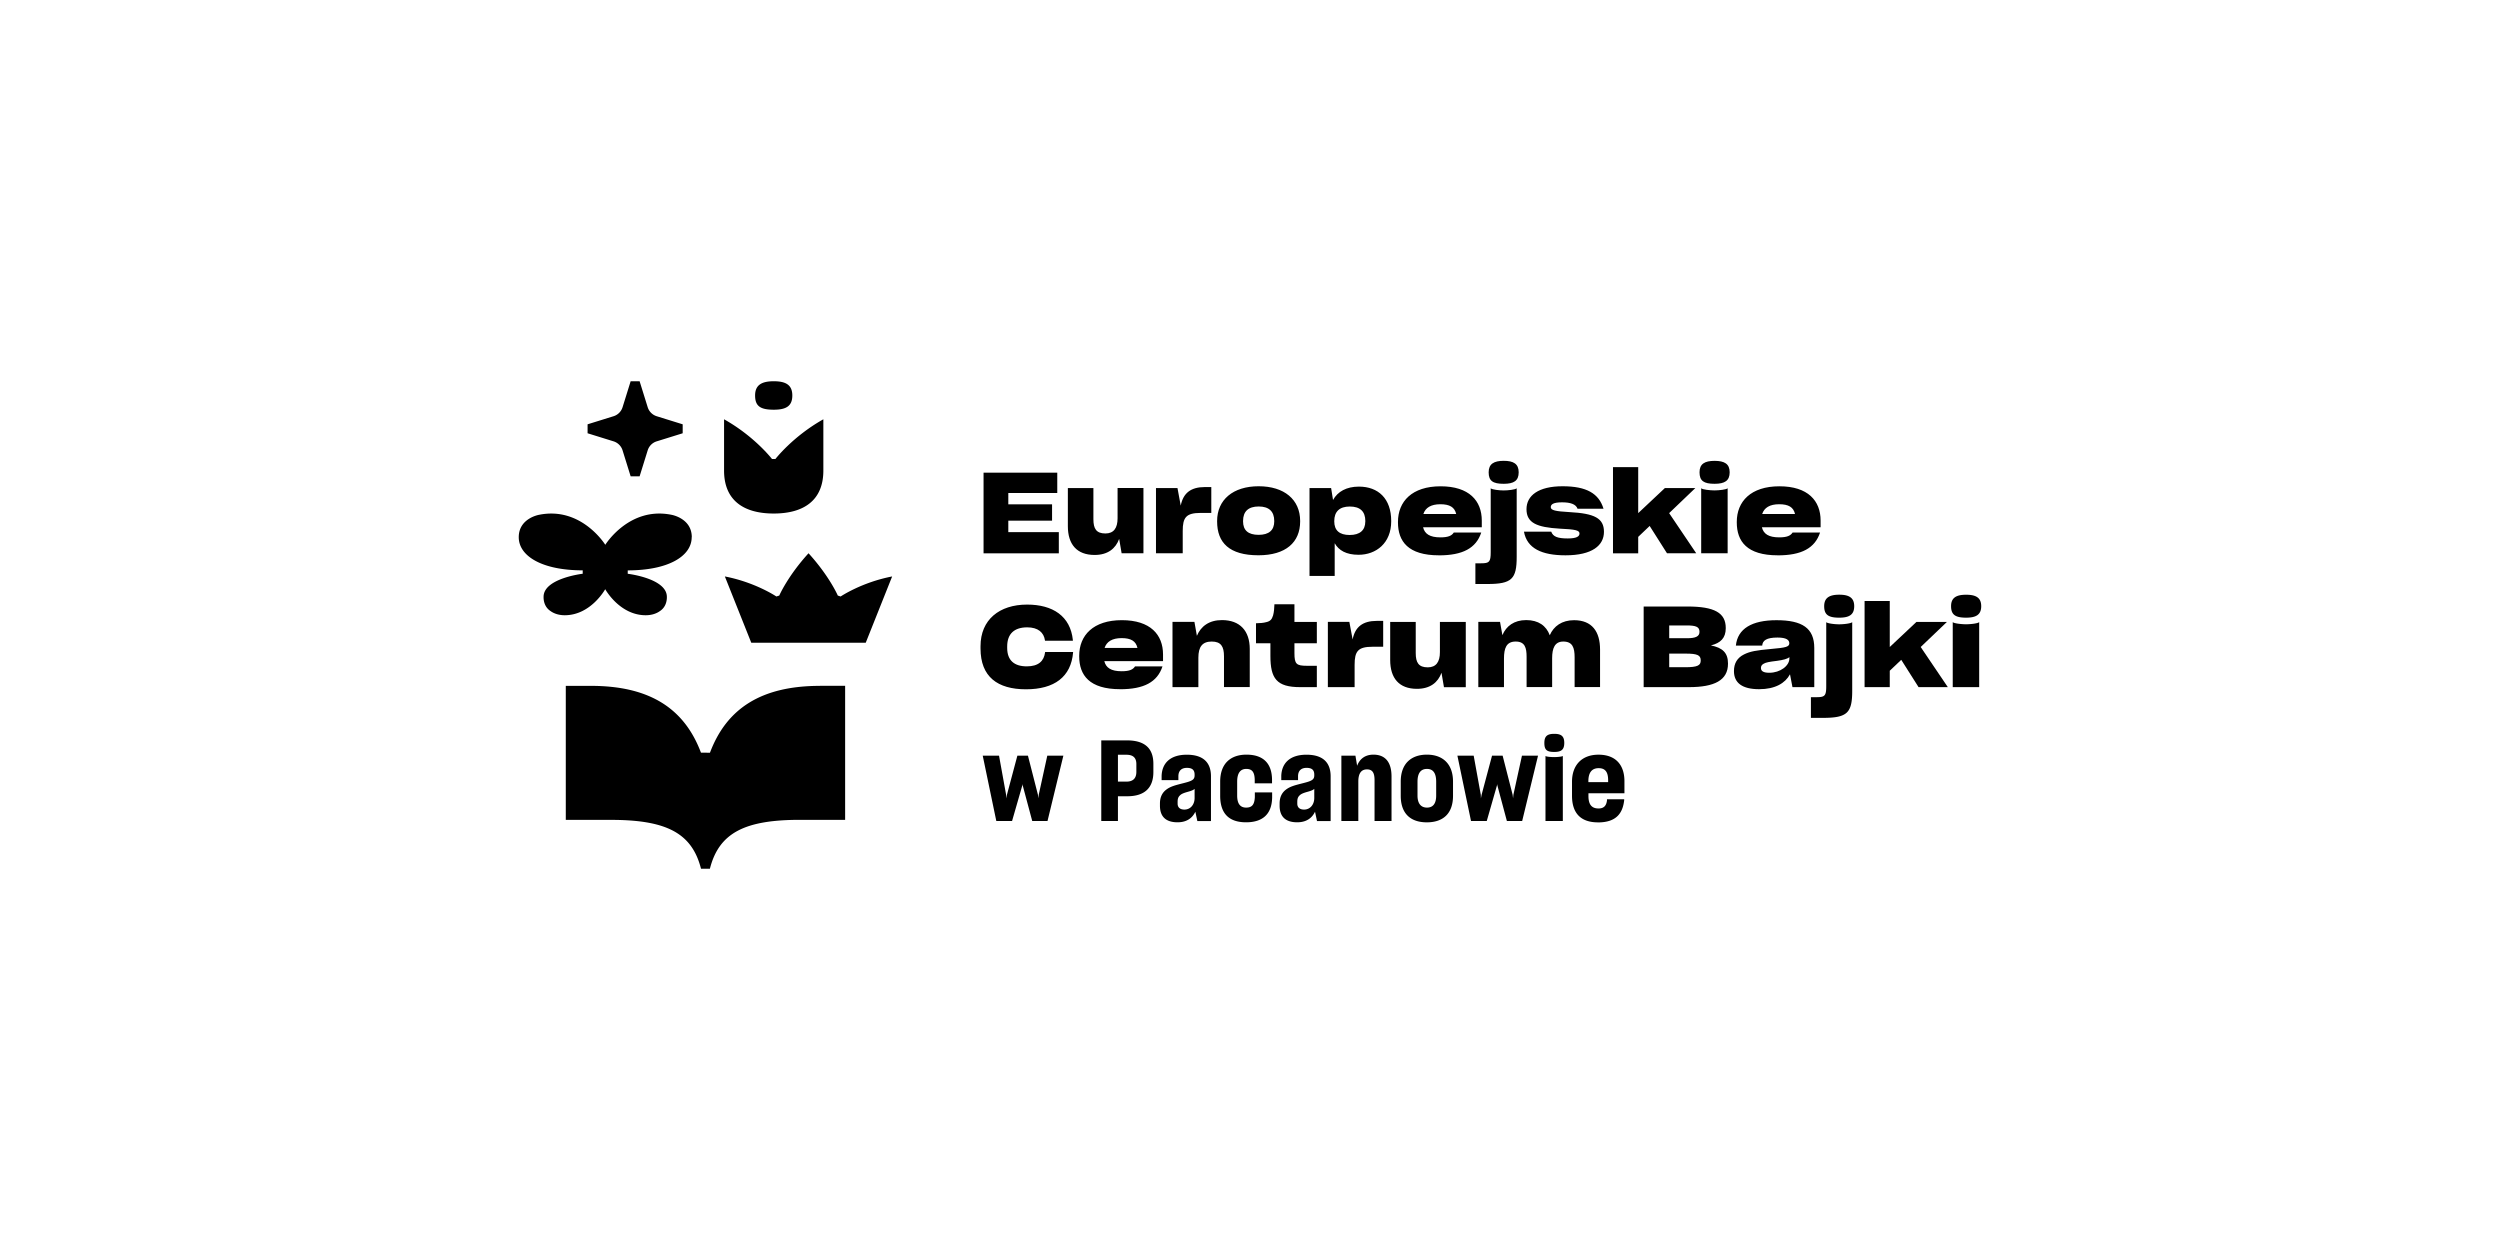
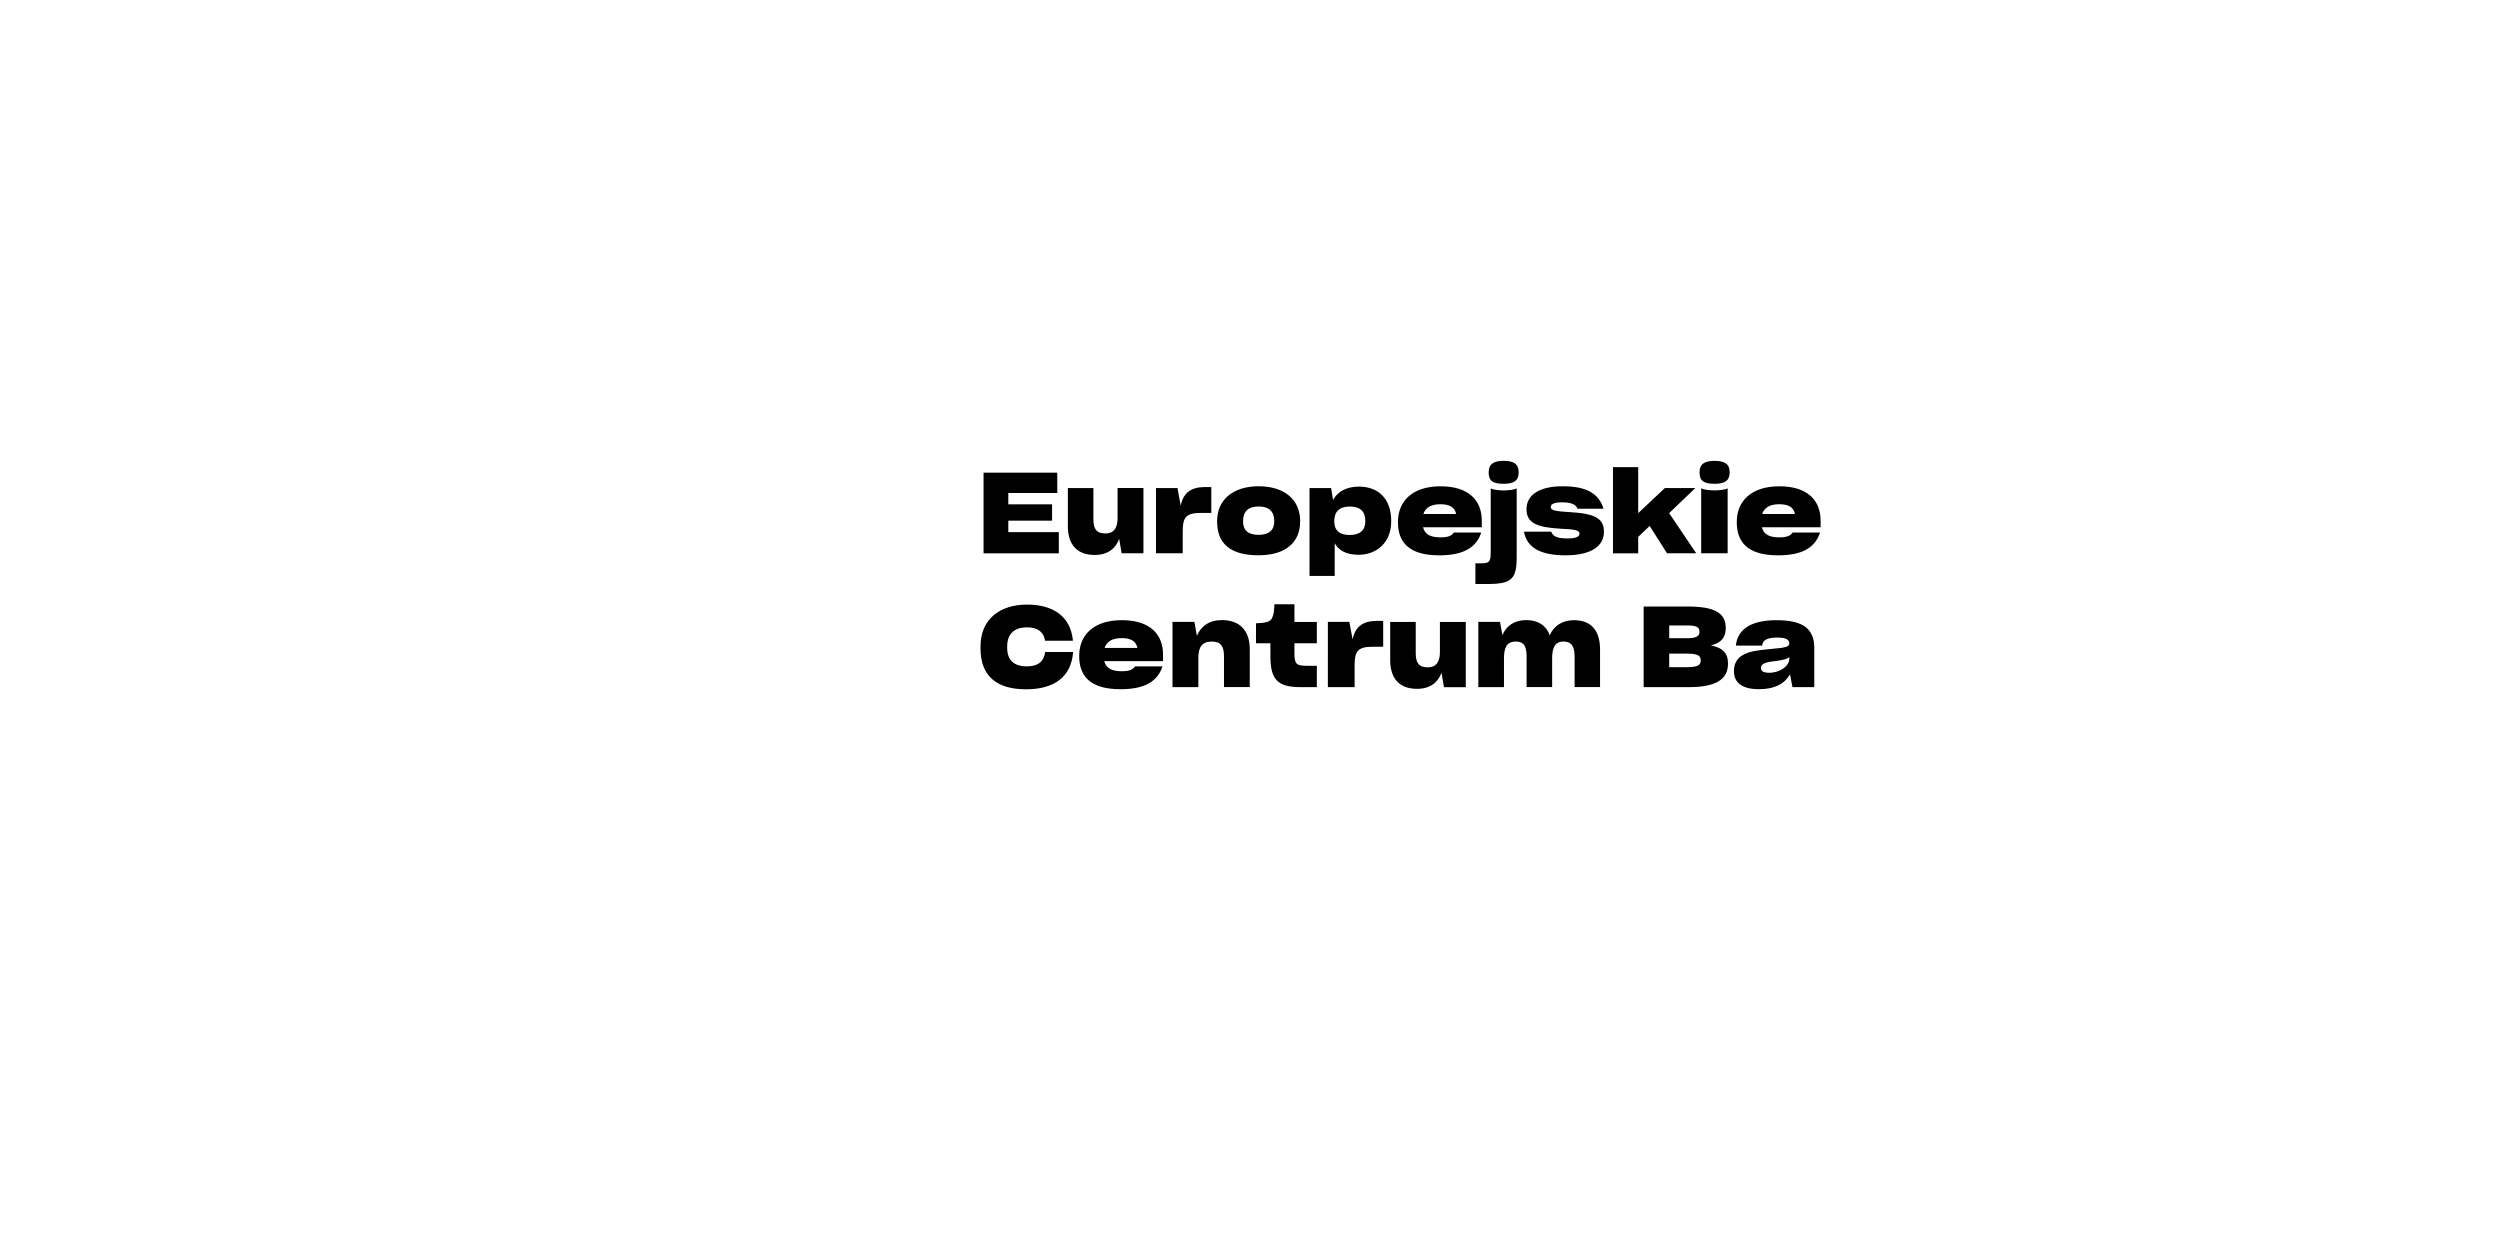
<svg xmlns="http://www.w3.org/2000/svg" width="400" height="200" fill="none">
  <g fill="#000" clip-path="url(#a)">
    <path d="M169.412 88.528h-12.043V75.622h11.794v3.26h-7.833v1.814h7.001v2.613h-7.001v1.832h8.082v3.387Zm9.654-2.306c-.561 1.548-1.815 2.571-3.925 2.571-2.862 0-4.284-1.71-4.284-4.606V78.09h4.087v4.982c0 1.531.469 2.283 1.925 2.283 1.33 0 1.943-.867 1.943-2.428v-4.843h4.139v10.438h-3.492l-.393-2.306v.006Zm5.891 2.306V78.09h3.44l.52 2.81c.393-2 1.602-2.971 3.868-2.971h1.023v4.138h-1.694c-2.341 0-2.879.722-2.879 2.895v3.56h-4.284l.006.006Zm18.922-5.115v-.052c0-1.532-.844-2.324-2.486-2.324-1.642 0-2.503.775-2.503 2.324v.052c0 1.439.827 2.161 2.486 2.161 1.659 0 2.503-.74 2.503-2.161Zm-9.14.017v-.07c0-3.398 2.555-5.56 6.643-5.56 4.087 0 6.642 2.122 6.642 5.56v.07c0 3.329-2.283 5.415-6.677 5.415-4.66 0-6.608-2.017-6.608-5.415Zm23.715.007v-.052c0-1.567-.844-2.341-2.486-2.341-1.642 0-2.486.809-2.486 2.34v.035c0 1.44.827 2.18 2.463 2.18 1.636 0 2.503-.758 2.503-2.162m-4.897 3.49v5.22h-4.029V78.09h3.457l.306 1.907c.74-1.347 2.162-2.139 4.14-2.139 3.093 0 5.168 1.908 5.168 5.508v.052c0 3.474-2.411 5.346-5.22 5.346-1.978 0-3.168-.699-3.816-1.838m14.181-4.681h5.255c-.254-1.098-1.046-1.566-2.538-1.566-1.491 0-2.393.555-2.717 1.566Zm2.486 6.606c-4.914 0-6.55-2.23-6.55-5.27v-.07c0-3.277 2.249-5.704 6.822-5.704s6.59 2.323 6.59 5.49v1.064h-9.394c.254 1.063 1.081 1.618 2.775 1.618 1.26 0 1.815-.272 2.139-.775H237c-.827 2.52-2.989 3.653-6.77 3.653m7.955-13.287c0-1.346.844-1.838 2.411-1.838 1.566 0 2.393.486 2.393 1.838 0 1.353-.775 1.838-2.393 1.838-1.746 0-2.411-.468-2.411-1.838Zm-2.122 14.559h.902c1.33 0 1.549-.214 1.549-1.798v-10.2c.232.213 1.388.34 2.07.34.723 0 1.839-.127 2.087-.34v10.975c0 3.543-.792 4.335-4.683 4.335h-1.925v-3.312Zm7.782-5.058h4.353c.289.792 1.006 1.081 2.648 1.081 1.404 0 1.873-.323 1.873-.792 0-.502-.648-.664-3.134-.774-3.688-.214-5.347-.919-5.347-3.115s1.925-3.67 5.775-3.67c3.85 0 5.81 1.167 6.55 3.6h-4.156c-.255-.74-1.151-1.028-2.486-1.028-1.423 0-1.798.34-1.798.774 0 .503.757.665 3.023.792 3.96.214 5.487.97 5.487 3.15 0 2.179-1.874 3.762-6.157 3.762-3.781 0-6.157-1.098-6.643-3.78m20.113-.918-1.833 1.746v2.63h-4.035V74.743h4.035V82.1l4.267-4.01h4.873l-4.191 4.01 4.336 6.427h-4.677l-2.775-4.375Zm8.25-6.028c.214.214 1.439.34 2.121.34.717 0 1.874-.126 2.105-.34v10.397h-4.232V78.125h.006Zm-.272-2.555c0-1.346.827-1.832 2.411-1.832s2.411.486 2.411 1.832c0 1.347-.792 1.838-2.411 1.838-1.729 0-2.411-.468-2.411-1.838Zm10.024 6.675h5.256c-.249-1.098-1.041-1.566-2.538-1.566-1.498 0-2.394.555-2.718 1.566Zm2.486 6.606c-4.914 0-6.55-2.23-6.55-5.27v-.07c0-3.277 2.249-5.704 6.822-5.704s6.591 2.323 6.591 5.49v1.064h-9.395c.255 1.063 1.081 1.618 2.775 1.618 1.26 0 1.815-.272 2.139-.775h4.394c-.827 2.52-2.989 3.653-6.77 3.653m-127.556 14.894v-.359c0-4.248 3.023-6.658 7.452-6.658 4.104 0 6.931 1.838 7.325 5.687v.093h-4.464v-.035c-.179-1.277-1.098-2.104-2.844-2.104-2.018 0-3.203.989-3.203 3.058v.231c0 2 1.133 2.953 3.134 2.953 1.873 0 2.752-.844 2.931-2.248v-.052h4.48v.069c-.324 3.907-2.989 5.901-7.538 5.901-4.55 0-7.273-1.999-7.273-6.531m19.853-.092h5.255c-.255-1.098-1.047-1.566-2.538-1.566-1.492 0-2.394.561-2.717 1.566Zm2.485 6.606c-4.914 0-6.55-2.231-6.55-5.271v-.069c0-3.277 2.249-5.704 6.822-5.704s6.591 2.323 6.591 5.49v1.064h-9.395c.255 1.063 1.081 1.618 2.775 1.618 1.261 0 1.816-.272 2.139-.775h4.394c-.827 2.52-2.989 3.653-6.77 3.653m12.511-.335h-4.14V99.503h3.51l.393 2.231c.63-1.515 1.942-2.52 4.012-2.52 2.879 0 4.446 1.728 4.446 4.623v6.098h-4.122v-4.93c0-1.549-.469-2.358-1.96-2.358-1.492 0-2.139.826-2.139 2.589v4.705Zm18.962 0h-2.682c-3.764 0-4.753-1.387-4.753-4.999v-2.018h-2.306v-3.201c.647-.018 1.185-.052 1.636-.18.63-.144.902-.416 1.098-1.08.145-.503.197-1.208.214-1.78h3.203v2.826h3.584v3.415h-3.584v1.567c0 1.762.306 2.034 2 2.034h1.584v3.416h.006Zm1.757 0V99.504h3.44l.521 2.808c.393-1.999 1.601-2.97 3.867-2.97h1.023v4.138h-1.693c-2.342 0-2.879.717-2.879 2.895v3.561h-4.284l.005.005Zm18.182-2.3c-.56 1.548-1.815 2.571-3.925 2.571-2.862 0-4.284-1.71-4.284-4.606v-6.097h4.087v4.982c0 1.531.469 2.283 1.926 2.283 1.329 0 1.942-.862 1.942-2.428v-4.837h4.139v10.438h-3.491l-.394-2.306Zm9.996 2.3h-4.105V99.503h3.475l.376 2.121c.613-1.457 1.873-2.41 3.815-2.41 1.943 0 3.203.901 3.764 2.427.63-1.456 1.942-2.41 3.891-2.41 2.861 0 4.156 1.815 4.156 4.693v6.011h-4.07v-4.768c0-1.532-.323-2.52-1.815-2.52-1.37 0-1.781 1.081-1.781 2.664v4.624h-4.087v-4.843c0-1.422-.254-2.445-1.746-2.445-1.491 0-1.873 1.063-1.873 2.734v4.56Zm26.438-5.364v2.179h2.555c2.017 0 2.486-.306 2.486-1.08v-.018c0-.826-.538-1.081-2.394-1.081h-2.647Zm0-4.513v2.051h2.844c1.312 0 2-.254 2-1.005v-.035c0-.774-.555-1.006-2.052-1.006h-2.792v-.005Zm-4.088 9.877v-12.9h7.019c4.301 0 6.116 1.006 6.116 3.439v.034c0 1.567-.827 2.376-2.376 2.752 1.873.375 2.735 1.19 2.735 2.895v.035c0 2.664-2.197 3.745-6.227 3.745h-7.273.006Zm23.316-4.589v-.214c-.324.289-.954.451-1.977.595-1.243.145-1.781.255-2.122.451-.307.162-.451.376-.451.682v.017c0 .486.393.758 1.33.758 1.763 0 3.22-1.116 3.22-2.283m.092 2.537c-.757 1.404-2.359 2.375-4.931 2.375-2.7 0-4.03-1.005-4.03-2.895 0-1.243.521-2.121 1.602-2.665.971-.485 1.942-.664 4.393-.884 2.307-.196 2.862-.341 2.862-.901 0-.503-.416-.919-1.89-.919-1.746 0-2.394.468-2.446 1.294h-4.214c.271-2.716 2.572-4.069 6.498-4.069 4.139 0 6.047 1.278 6.047 4.445v6.259h-3.492l-.393-2.052-.006.012Z" />
-     <path d="M291.869 96.99c0-1.347.844-1.839 2.411-1.839 1.566 0 2.393.486 2.393 1.838 0 1.353-.774 1.838-2.393 1.838-1.746 0-2.411-.468-2.411-1.838Zm-2.122 14.558h.902c1.33 0 1.55-.214 1.55-1.798v-10.2c.231.213 1.387.34 2.069.34.723 0 1.839-.127 2.087-.34v10.975c0 3.543-.792 4.334-4.683 4.334h-1.925v-3.311Zm14.453-5.976-1.838 1.746v2.623h-4.029V96.163h4.029v7.357l4.267-4.01h4.879l-4.197 4.01 4.341 6.421h-4.682l-2.77-4.369Zm8.244-6.028c.214.214 1.44.34 2.122.34.717 0 1.873-.126 2.104-.34v10.397h-4.231V99.544h.005Zm-.271-2.555c0-1.346.826-1.832 2.41-1.832s2.411.486 2.411 1.832c0 1.347-.792 1.838-2.411 1.838-1.728 0-2.41-.468-2.41-1.838Zm-150.242 34.37h-2.521l-2.174-10.455h2.608l1.133 6.259.017.578.11-.554 1.677-6.283h1.688l1.601 6.259.075.561.052-.561 1.37-6.259h2.573l-2.538 10.455h-2.445l-1.532-5.721-.018-.197-.034.214-1.642 5.704Zm16.939-10.599v4.3h1.347c1.046 0 1.601-.503 1.601-1.566v-1.243c0-1.005-.52-1.491-1.601-1.491h-1.347Zm0 6.641v3.959h-2.665v-12.9h4.087c2.931 0 4.249 1.312 4.249 3.762v1.312c0 2.41-1.295 3.884-4.214 3.867h-1.457Zm12.267.271v-1.456c-.196.196-.537.323-1.063.468-.7.196-1.047.341-1.278.578-.272.254-.376.537-.376 1.046v.271c0 .613.393.954 1.081.954 1.006 0 1.636-.827 1.636-1.855m.128 2.179c-.486 1.046-1.405 1.71-2.862 1.71-1.925 0-2.81-.971-2.81-2.647v-.358c0-1.063.393-1.763 1.047-2.248.664-.486 1.352-.665 2.699-1.006 1.353-.341 1.798-.537 1.798-1.242v-.128c0-.699-.341-1.08-1.225-1.08-.885 0-1.353.468-1.37 1.312v.647h-2.683v-.682c.07-2.034 1.388-3.381 4.03-3.381 2.642 0 3.867 1.26 3.867 3.456v7.161h-2.179l-.324-1.514h.012Zm3.965-2.531v-2.266c0-2.878 1.654-4.317 4.209-4.317 2.555 0 4.053 1.277 4.087 3.976v.613h-2.769v-.595c-.034-1.225-.433-1.711-1.353-1.711-.919 0-1.456.63-1.456 2.052v2.213c0 1.295.485 1.925 1.439 1.925.954 0 1.33-.503 1.388-1.676v-.757h2.769v.826c-.052 2.717-1.584 3.959-4.174 3.959-2.735 0-4.14-1.404-4.14-4.248m15.055.352v-1.456c-.197.196-.538.323-1.064.468-.7.196-1.041.341-1.278.578-.271.254-.376.537-.376 1.046v.271c0 .613.394.954 1.082.954 1.005 0 1.636-.827 1.636-1.855m.127 2.179c-.486 1.046-1.405 1.71-2.862 1.71-1.925 0-2.81-.971-2.81-2.647v-.358c0-1.063.394-1.763 1.047-2.248.665-.486 1.353-.665 2.7-1.006 1.352-.341 1.798-.537 1.798-1.242v-.128c0-.699-.341-1.08-1.226-1.08-.884 0-1.353.468-1.37 1.312v.647h-2.683v-.682c.07-2.034 1.388-3.381 4.03-3.381 2.642 0 3.868 1.26 3.868 3.456v7.161h-2.18l-.324-1.514h.012Zm6.926 1.503h-2.717v-10.455h2.248l.272 1.618c.416-1.098 1.278-1.78 2.608-1.78 1.925 0 2.896 1.243 2.896 3.491v7.126h-2.717v-6.531c0-1.081-.272-1.728-1.209-1.728-.988 0-1.387.74-1.387 1.942v6.317h.006Zm12.452-4.069v-2.213c0-1.37-.485-2.052-1.474-2.052-.988 0-1.514.665-1.514 2.052v2.213c0 1.278.555 1.925 1.514 1.925.96 0 1.474-.63 1.474-1.925Zm-5.671.035v-2.266c0-2.878 1.671-4.317 4.192-4.317 2.52 0 4.174 1.474 4.174 4.317v2.266c0 2.844-1.585 4.248-4.192 4.248s-4.174-1.404-4.174-4.248Zm13.765 4.033h-2.52l-2.18-10.455h2.607l1.139 6.259.018.578.104-.554 1.676-6.283h1.694l1.602 6.259.069.561.052-.561 1.37-6.259h2.573l-2.538 10.455h-2.446l-1.532-5.721-.017-.197-.035.214-1.636 5.704Zm9.395-10.402c.144.127.936.179 1.404.179.469 0 1.226-.069 1.371-.179v10.403h-2.775v-10.403Zm-.18-2.087c0-1.098.486-1.456 1.584-1.456 1.099 0 1.602.358 1.602 1.456 0 1.099-.503 1.44-1.602 1.44-1.185 0-1.584-.324-1.584-1.44Zm7.036 6.266h3.168v-.289c0-1.26-.416-1.942-1.509-1.942-1.092 0-1.653.699-1.653 2.086v.145h-.006Zm1.601 6.444c-2.896.017-4.214-1.549-4.214-4.265v-2.231c0-2.734 1.636-4.335 4.232-4.335 2.937 0 4.157 1.838 4.157 4.231v1.942h-5.759v.433c0 1.352.503 2 1.619 2 .902 0 1.243-.503 1.347-1.278v-.196h2.752v.162c-.231 2.051-1.243 3.525-4.139 3.543m-124.533-21.848c-9.4 0-14.945 3.624-17.604 10.698l-1.439-.012c-2.66-7.068-8.204-10.686-17.598-10.686h-4.03v21.442h7.22c8.777 0 12.945 2.046 14.408 7.791 0 .011 0 .017.005.029h1.428v-.018c1.463-5.756 5.625-7.808 14.407-7.808h7.227v-21.442h-4.03l.006.006ZM110.686 85.95c0-3.04-3.255-3.584-3.255-3.584-6.781-1.37-10.585 4.803-10.585 4.803s-3.804-6.167-10.585-4.803c0 0-3.261.544-3.261 3.584s3.752 5.305 10.233 5.305v.544s-6.261.733-6.261 3.693v.179c.046 1 .48 1.682 1.116 2.103.618.445 1.427.665 2.266.665 4.185 0 6.48-4.167 6.48-4.167s2.296 4.167 6.481 4.167c.844 0 1.654-.22 2.266-.664.636-.417 1.07-1.104 1.116-2.093v-.185c0-2.959-6.261-3.693-6.261-3.693v-.543c6.481 0 10.233-2.266 10.233-5.306m23.379 9.335s-1.33-3.081-4.683-6.769c-3.353 3.682-4.682 6.768-4.682 6.768l-.463.15s-3.353-2.265-8.244-3.207l4.226 10.605h18.315l4.226-10.605c-4.891.942-8.244 3.207-8.244 3.207l-.457-.15h.006Zm-2.312-28.204c-4.891 2.745-7.672 6.357-7.672 6.357h-.543s-2.775-3.612-7.672-6.357v8.207c0 4.704 3.052 6.872 7.943 6.872s7.944-2.168 7.944-6.872v-8.207Zm-10.921-3.809c0-1.67 1.046-2.277 2.989-2.277 1.942 0 2.966.601 2.966 2.277 0 1.676-.96 2.277-2.966 2.277-2.162 0-2.989-.578-2.989-2.277Zm-15.748 7.34 4.162-1.294v-1.434l-4.162-1.294a2.194 2.194 0 0 1-1.434-1.434L102.338 61h-1.434l-1.295 4.161a2.181 2.181 0 0 1-1.433 1.433l-4.163 1.295v1.434l4.163 1.294a2.19 2.19 0 0 1 1.433 1.433l1.295 4.162h1.434l1.295-4.162a2.182 2.182 0 0 1 1.434-1.433Z" />
  </g>
  <defs>
    <clipPath id="a">
      <path fill="#fff" d="M83 61h234v78H83z" />
    </clipPath>
  </defs>
</svg>